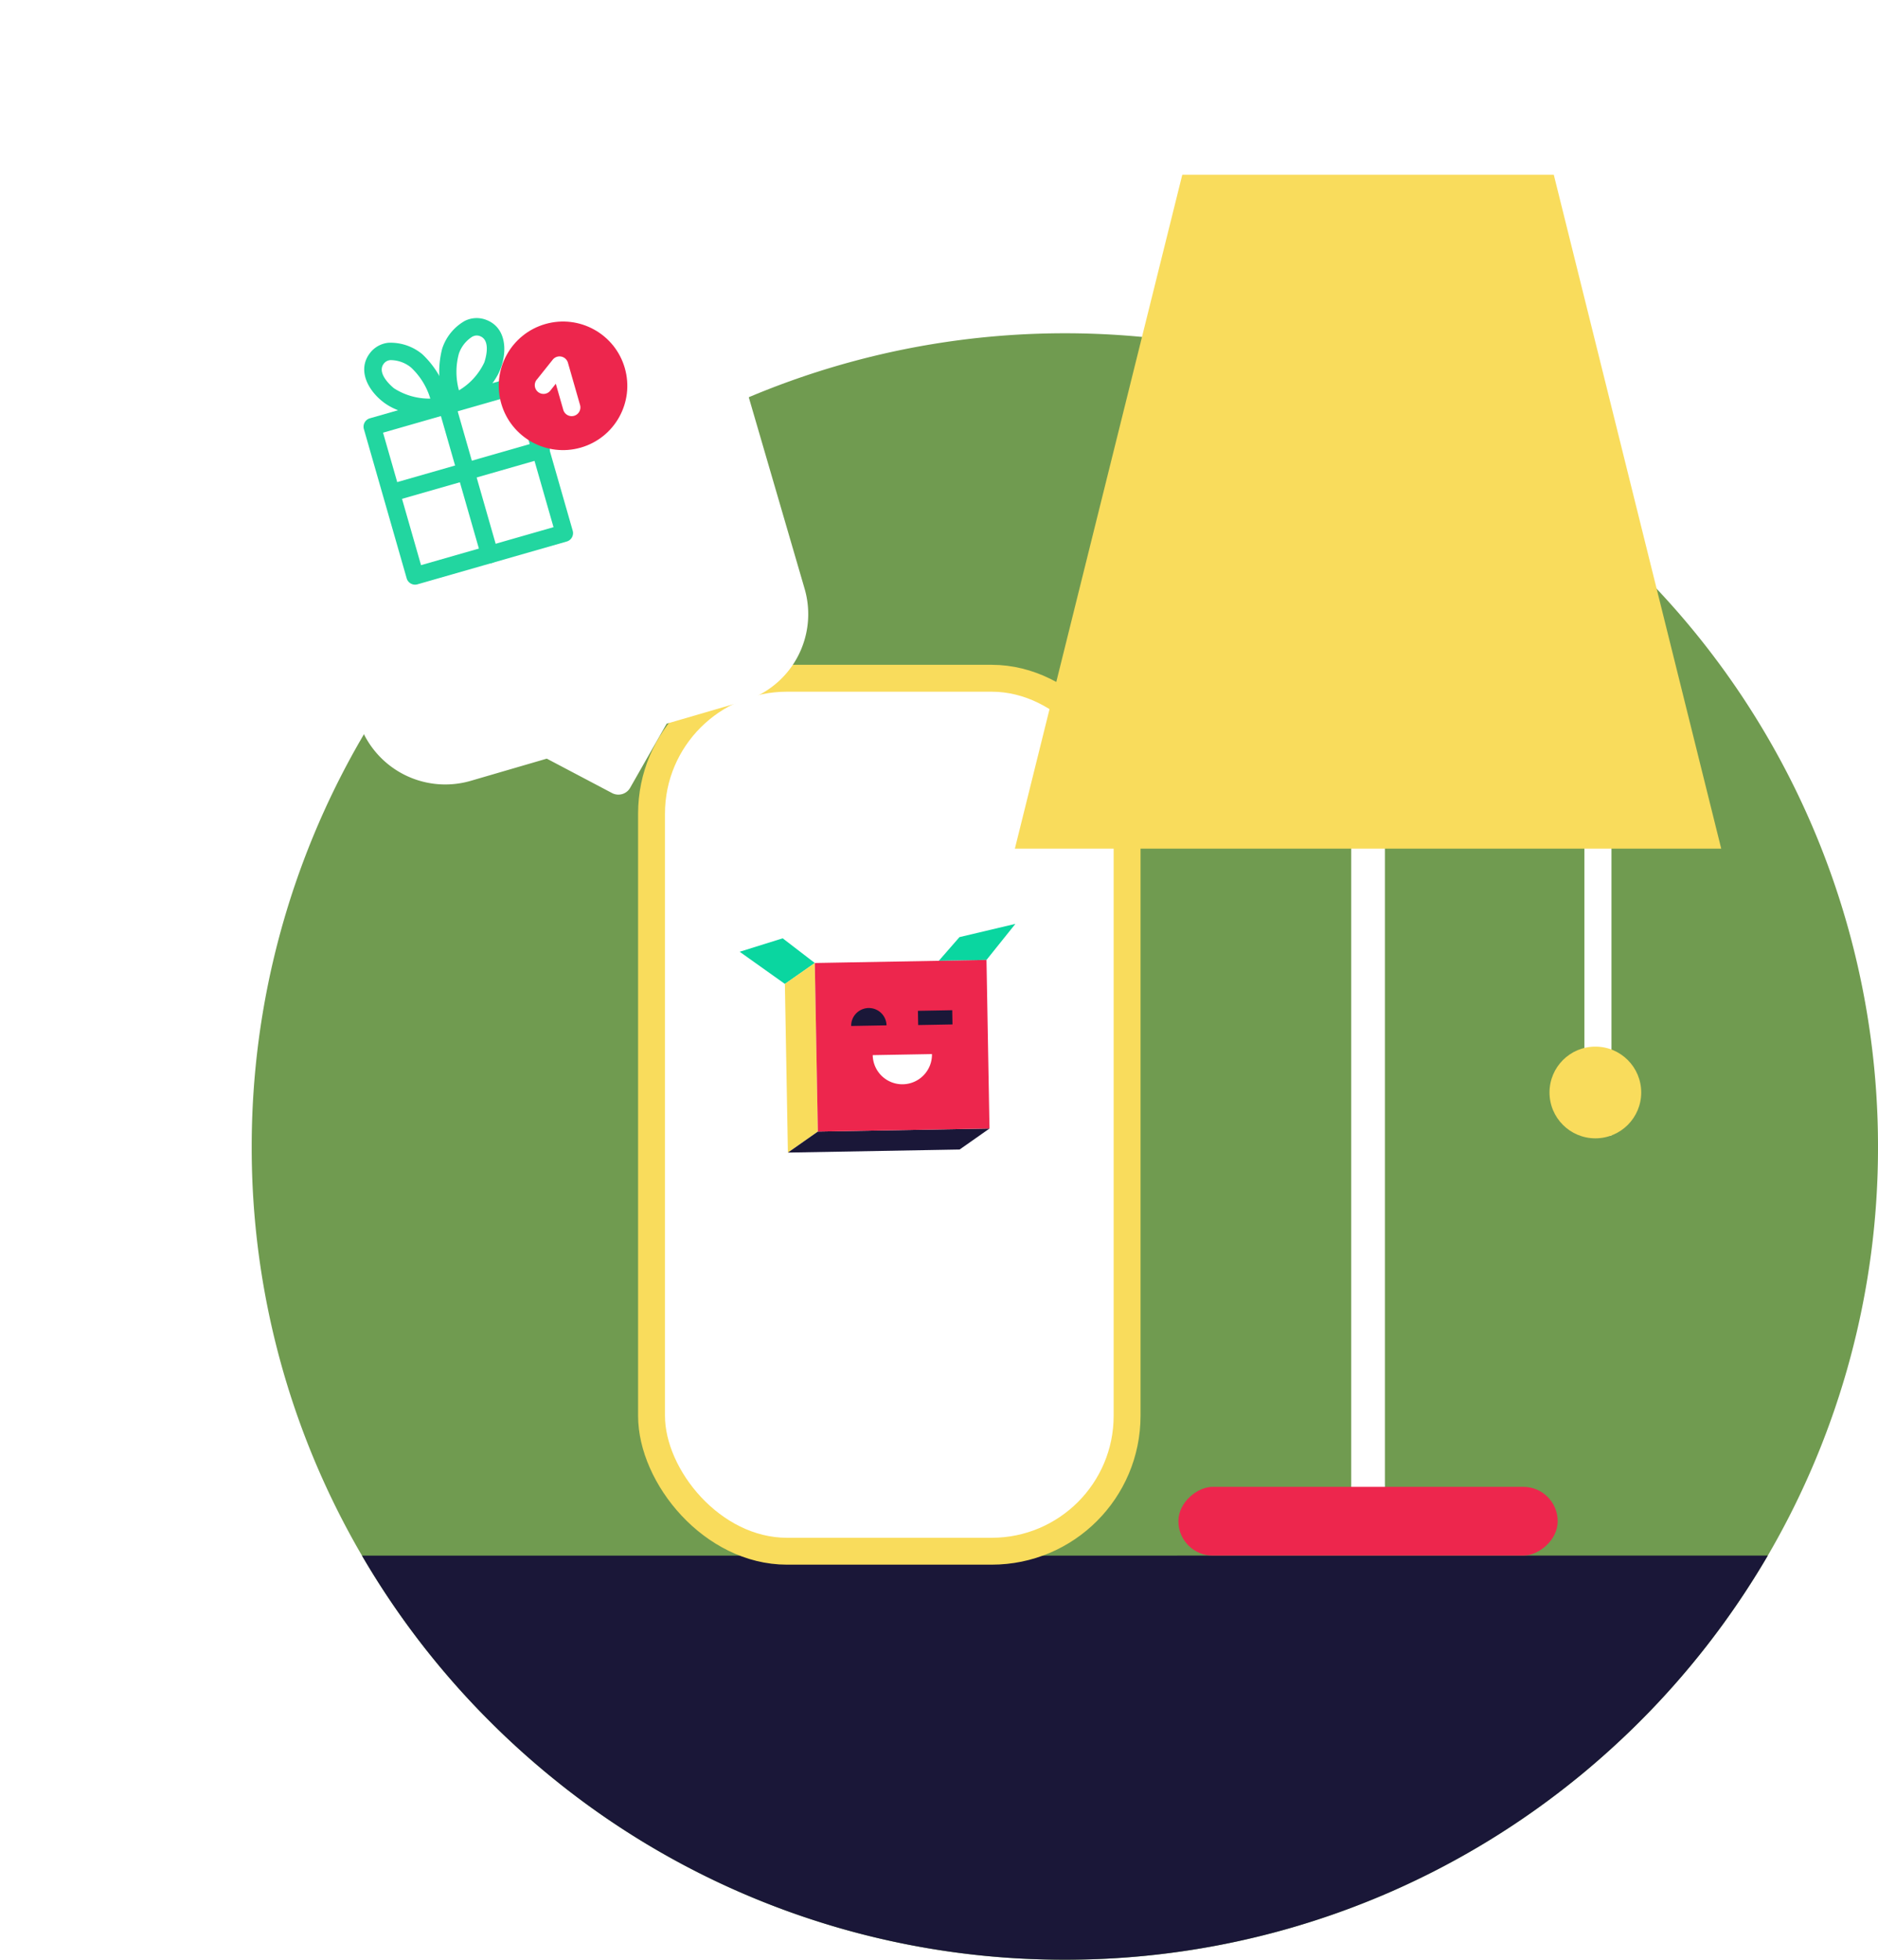
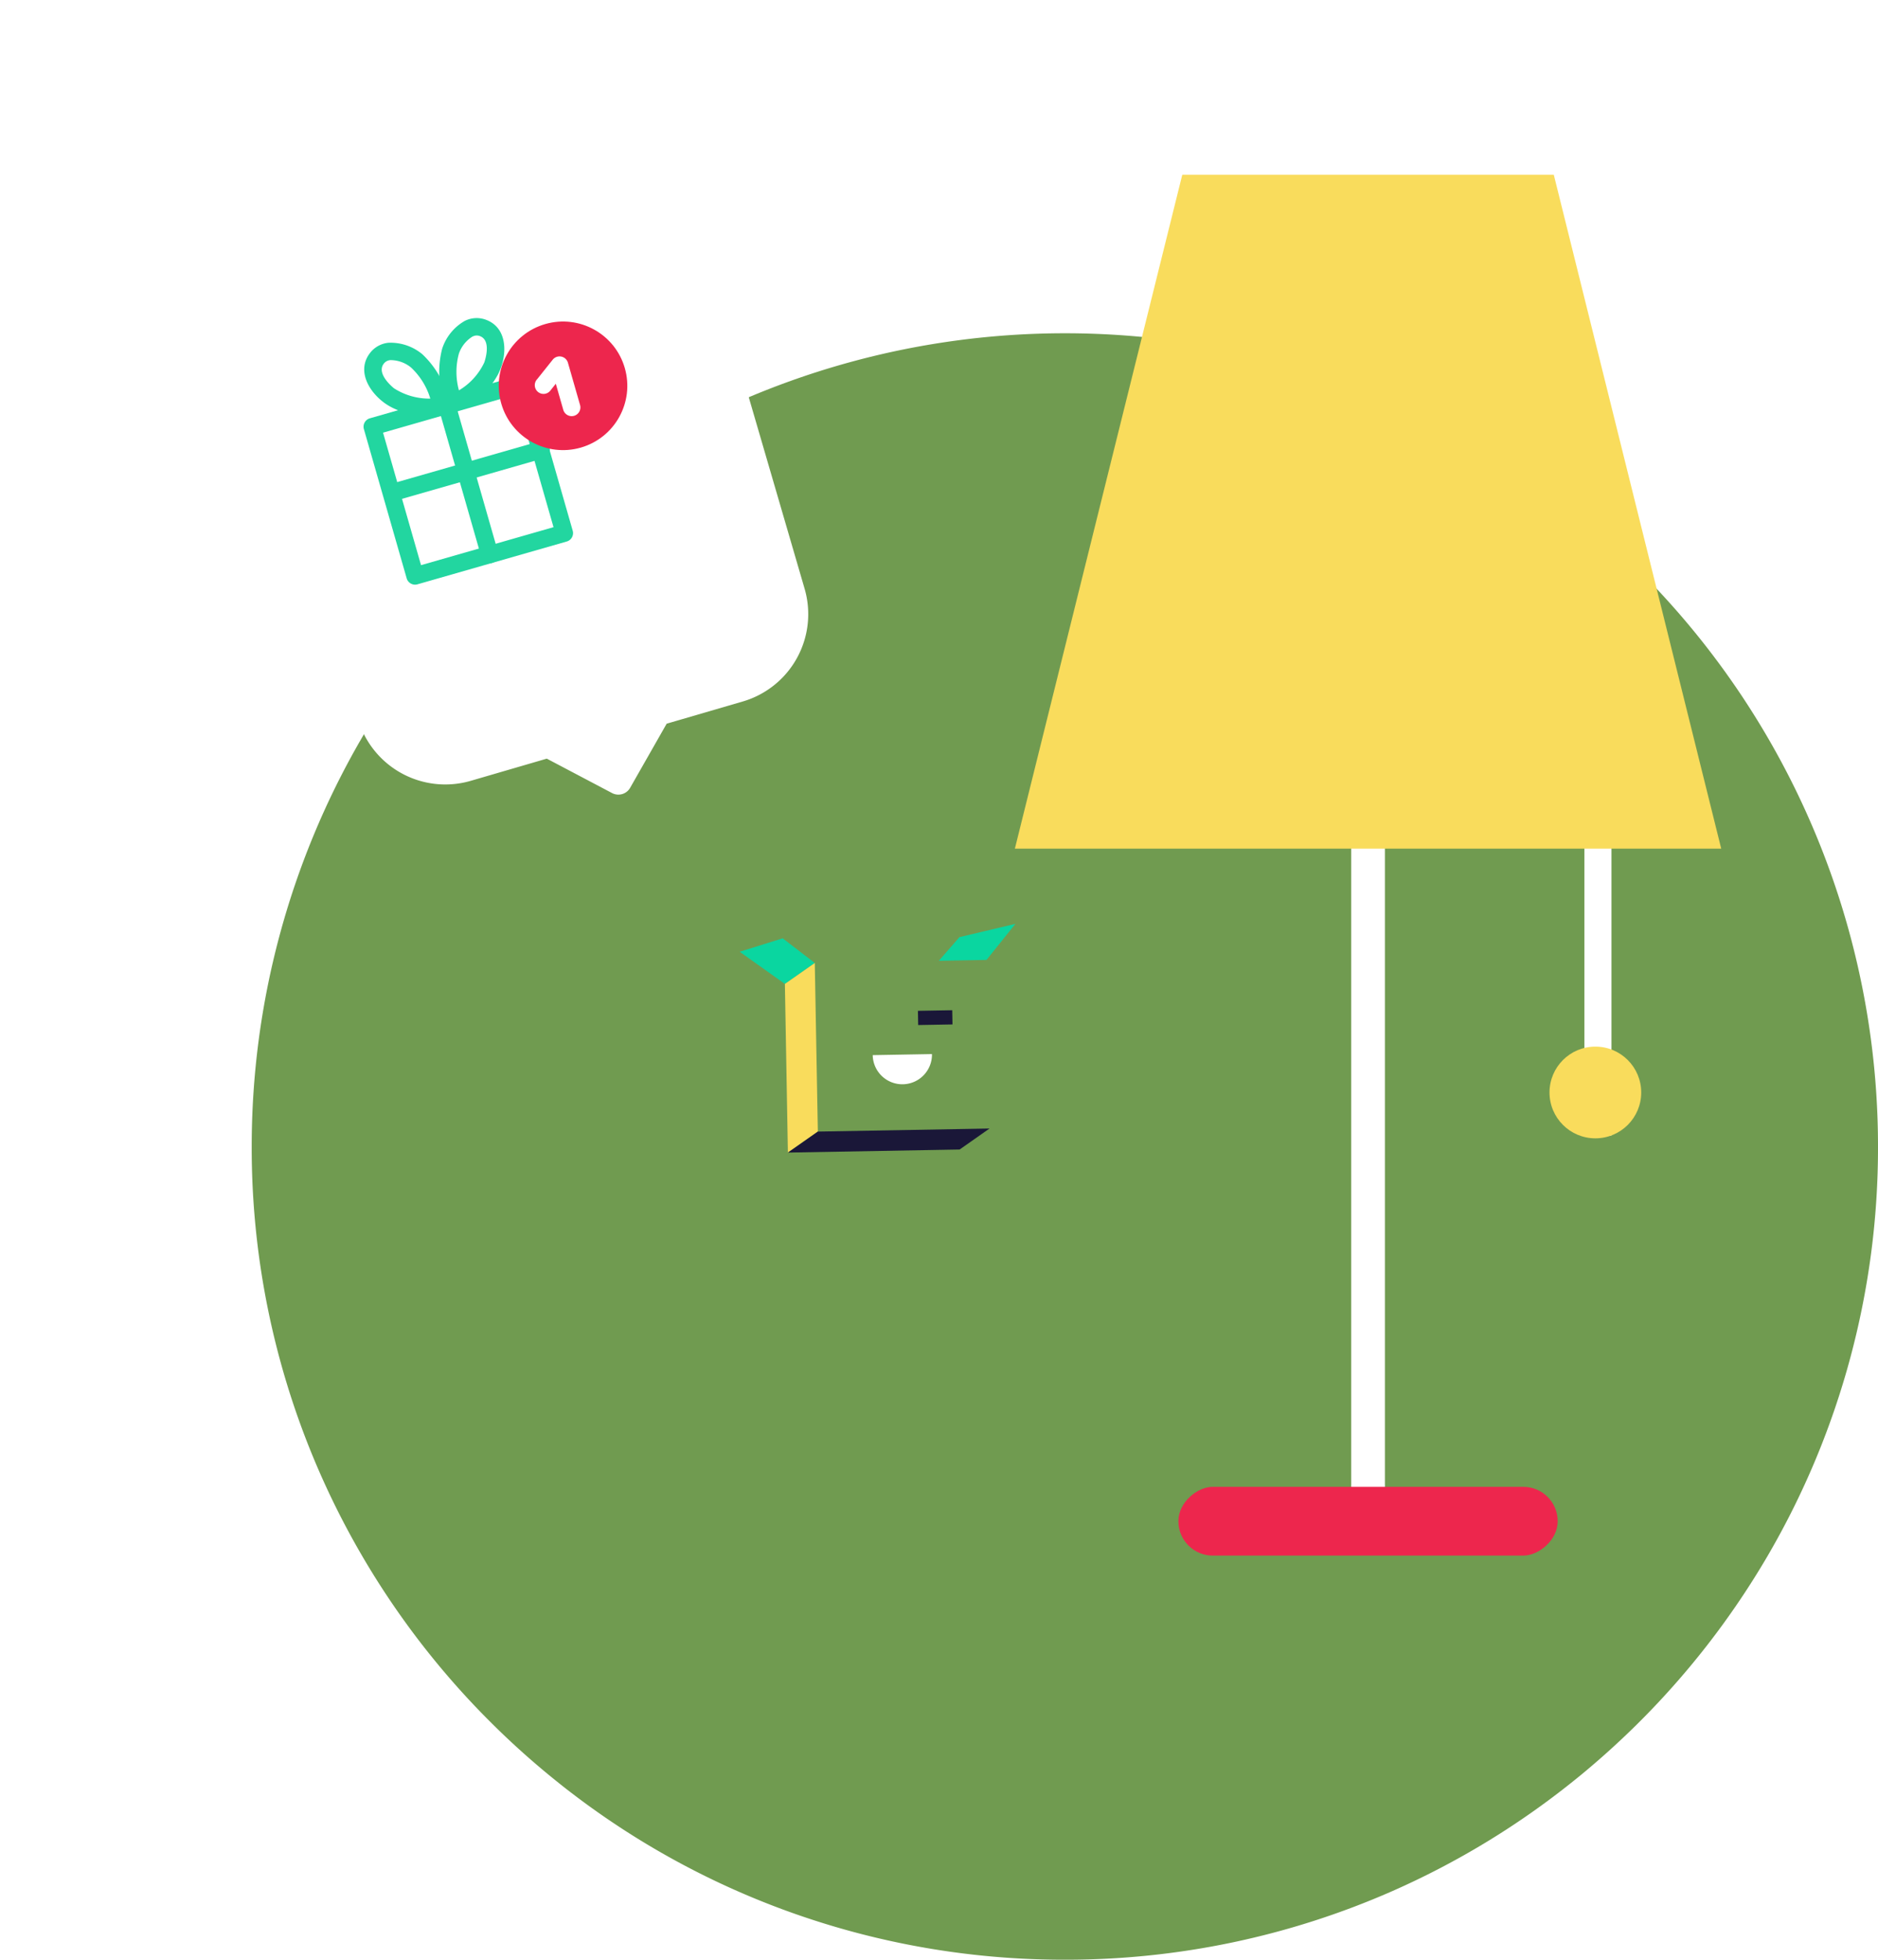
<svg xmlns="http://www.w3.org/2000/svg" width="279.428" height="291.565" viewBox="0 0 279.428 291.565">
  <defs>
    <filter id="Path_689" x="0" y="0" width="164.573" height="166.933" filterUnits="userSpaceOnUse">
      <feOffset dx="10" dy="13" input="SourceAlpha" />
      <feGaussianBlur stdDeviation="13" result="blur" />
      <feFlood flood-color="#66745c" flood-opacity="0.506" />
      <feComposite operator="in" in2="blur" />
      <feComposite in="SourceGraphic" />
    </filter>
  </defs>
  <g id="Group_336" data-name="Group 336" transform="translate(-251 -1591.583)">
    <g id="Group_323" data-name="Group 323" transform="translate(-466.922 414.275)">
      <path id="Path_456" data-name="Path 456" d="M-3901.451,5647.4a120.444,120.444,0,0,1-16.4,60.868,121.576,121.576,0,0,1-19.677,25.313q-3.563,3.507-7.4,6.72-.992.831-2.007,1.638a120.687,120.687,0,0,1-26.827,16.263,120.576,120.576,0,0,1-48.672,10.188,120.56,120.56,0,0,1-51.349-11.4,120.169,120.169,0,0,1-22.153-13.479q-1.014-.772-2.006-1.576a120.83,120.83,0,0,1-9.4-8.351,120.928,120.928,0,0,1-19.678-25.312,120.371,120.371,0,0,1-16.409-60.868,121,121,0,0,1,121-121A120.992,120.992,0,0,1-3901.451,5647.4Z" transform="translate(4898.802 -4299.513)" fill="#709b50" />
-       <path id="Path_457" data-name="Path 457" d="M-3912.921,5762.919a121.585,121.585,0,0,1-19.677,25.313q-3.563,3.506-7.4,6.721-.992.83-2.007,1.637a120.692,120.692,0,0,1-26.827,16.263,120.584,120.584,0,0,1-48.672,10.188,120.559,120.559,0,0,1-51.349-11.4,120.14,120.14,0,0,1-22.153-13.479q-1.013-.772-2.006-1.576a120.9,120.9,0,0,1-9.4-8.351,120.93,120.93,0,0,1-19.678-25.312Z" transform="translate(4893.871 -4354.168)" fill="#1a1738" />
-       <rect id="Rectangle_111" data-name="Rectangle 111" width="70.759" height="129.88" rx="20.151" transform="translate(814.863 1278.22)" fill="#fff" stroke="#f9dc5c" stroke-linecap="round" stroke-miterlimit="10" stroke-width="4" />
      <path id="Path_1" data-name="Path 1" d="M-4010.462,5646.177l3.07-3.52,8.323-1.973-4.3,5.366Z" transform="translate(4868.072 -4325.922)" fill="#0ad6a0" />
      <path id="Path_2" data-name="Path 2" d="M-4037.822,5647.15h0l-4.448,3.117-6.731-4.789,6.4-2Z" transform="translate(4876.979 -4326.566)" fill="#0ad6a0" />
      <path id="Path_3" data-name="Path 3" d="M-4035.345,5673.335h0l-4.457,3.125-.447-25.09h0l4.448-3.116Z" transform="translate(4874.955 -4327.671)" fill="#f9dc5c" />
      <path id="Path_4" data-name="Path 4" d="M-4009.669,5680.282l-4.448,3.124-25.55.455,4.457-3.124Z" transform="translate(4874.822 -4335.072)" fill="#1a1738" />
-       <path id="Path_5" data-name="Path 5" d="M-4008.917,5647.662l.447,25.082-25.539.455-.454-25.081Z" transform="translate(4873.619 -4327.534)" fill="#ed264d" />
      <path id="Path_6" data-name="Path 6" d="M-4023.255,5666.035a4.408,4.408,0,0,0,4.48,4.335,4.408,4.408,0,0,0,4.335-4.48v-.012Z" transform="translate(4871.029 -4331.743)" fill="#fff" />
-       <path id="Path_7" data-name="Path 7" d="M-4024.843,5656.968a2.634,2.634,0,0,0-2.585,2.671l5.263-.094A2.629,2.629,0,0,0-4024.843,5656.968Z" transform="translate(4871.994 -4329.684)" fill="#1a1738" />
      <rect id="Rectangle_1" data-name="Rectangle 1" width="5.106" height="2.117" transform="translate(854.5 1327.7) rotate(-1.02)" fill="#1a1738" />
      <rect id="Rectangle_112" data-name="Rectangle 112" width="5.016" height="131.437" transform="translate(918.966 1272.334)" fill="#fff" />
      <rect id="Rectangle_113" data-name="Rectangle 113" width="4.027" height="74.884" transform="translate(953.668 1271.376)" fill="#fff" />
      <rect id="Rectangle_114" data-name="Rectangle 114" width="10.229" height="56.437" rx="5.115" transform="translate(949.692 1398.522) rotate(90)" fill="#ed264d" />
      <path id="Path_458" data-name="Path 458" d="M-3890.65,5596h-105.1l24.911-100.271h55.275Z" transform="translate(4864.674 -4292.426)" fill="#f9dc5c" />
      <ellipse id="Ellipse_97" data-name="Ellipse 97" cx="6.823" cy="6.823" rx="6.823" ry="6.823" transform="translate(948.473 1333.024)" fill="#f9dc5c" />
    </g>
    <g transform="matrix(1, 0, 0, 1, 251, 1591.58)" filter="url(#Path_689)">
      <path id="Path_689-2" data-name="Path 689" d="M69.225,13.535V50.929A13.536,13.536,0,0,1,55.691,64.464H43.9L36.012,72.1a2.015,2.015,0,0,1-2.8,0L25.32,64.463H13.535A13.536,13.536,0,0,1,0,50.929V13.535A13.536,13.536,0,0,1,13.535,0H55.691A13.536,13.536,0,0,1,69.225,13.535Z" transform="matrix(0.96, -0.28, 0.28, 0.96, 29, 45.08)" fill="#fff" />
    </g>
    <g id="Group_324" data-name="Group 324" transform="translate(302 1644.465) rotate(-16)">
      <g id="Group_44" data-name="Group 44" transform="translate(0 10.104)">
        <path id="Path_138" data-name="Path 138" d="M24.4,25.694H1.3A1.3,1.3,0,0,1,0,24.4V1.3A1.3,1.3,0,0,1,1.3,0H24.4a1.3,1.3,0,0,1,1.3,1.3V24.4A1.3,1.3,0,0,1,24.4,25.694ZM2.594,23.1H23.1V2.594H2.594Z" transform="translate(0 0)" fill="#22d6a0" />
      </g>
      <g id="Group_45" data-name="Group 45" transform="translate(12.584 0)">
        <path id="Path_139" data-name="Path 139" d="M1.357,12.7A1.3,1.3,0,0,1,.071,11.566a13.85,13.85,0,0,1,1.84-8.455h0A7.387,7.387,0,0,1,6.288.065,3.939,3.939,0,0,1,9.424.82c2.482,1.892,1.747,5.241.014,7.552-2.569,3.426-7.661,4.275-7.876,4.31A1.3,1.3,0,0,1,1.357,12.7Zm5.666-10.1a1.717,1.717,0,0,0-.293.026,4.829,4.829,0,0,0-2.645,1.9h0A10.386,10.386,0,0,0,2.6,9.759,9.545,9.545,0,0,0,7.363,6.815c.02-.027,2.012-2.772.489-3.933A1.32,1.32,0,0,0,7.023,2.594ZM3,3.817H3Z" transform="translate(0 0)" fill="#22d6a0" />
      </g>
      <g id="Group_46" data-name="Group 46" transform="translate(2.33 0)">
        <path id="Path_140" data-name="Path 140" d="M9.666,12.7a1.3,1.3,0,0,1-.205-.016c-.215-.035-5.306-.884-7.876-4.31C-.148,6.06-.883,2.711,1.6.82A3.938,3.938,0,0,1,4.735.064,7.388,7.388,0,0,1,9.112,3.111a13.852,13.852,0,0,1,1.84,8.455A1.3,1.3,0,0,1,9.666,12.7ZM4,2.593a1.32,1.32,0,0,0-.828.288c-1.523,1.161.468,3.906.488,3.933A9.687,9.687,0,0,0,8.42,9.763,10.442,10.442,0,0,0,6.938,4.524h0a4.828,4.828,0,0,0-2.645-1.9A1.72,1.72,0,0,0,4,2.593Z" transform="translate(0 0)" fill="#22d6a0" />
      </g>
      <g id="Group_47" data-name="Group 47" transform="translate(11.55 10.104)">
        <path id="Path_141" data-name="Path 141" d="M1.3,25.694A1.3,1.3,0,0,1,0,24.4V1.3a1.3,1.3,0,1,1,2.594,0V24.4A1.3,1.3,0,0,1,1.3,25.694Z" transform="translate(0 0)" fill="#22d6a0" />
      </g>
      <g id="Group_48" data-name="Group 48" transform="translate(0 20.349)">
        <path id="Path_142" data-name="Path 142" d="M24.4,2.594H1.3A1.3,1.3,0,0,1,1.3,0H24.4a1.3,1.3,0,1,1,0,2.594Z" transform="translate(0 0)" fill="#22d6a0" />
      </g>
      <ellipse id="Ellipse_22" data-name="Ellipse 22" cx="9.563" cy="9.563" rx="9.563" ry="9.563" transform="translate(20.695 3.817)" fill="#ed264d" />
      <g id="Group_49" data-name="Group 49" transform="translate(26.282 8.976)">
        <path id="Path_143" data-name="Path 143" d="M4.327,9.146a1.3,1.3,0,0,1-1.3-1.3V3.809l-.982.7a1.3,1.3,0,1,1-1.5-2.114L3.576.24A1.3,1.3,0,0,1,5.624,1.3V7.85A1.3,1.3,0,0,1,4.327,9.146Z" transform="translate(0 0)" fill="#fff" />
      </g>
    </g>
  </g>
</svg>